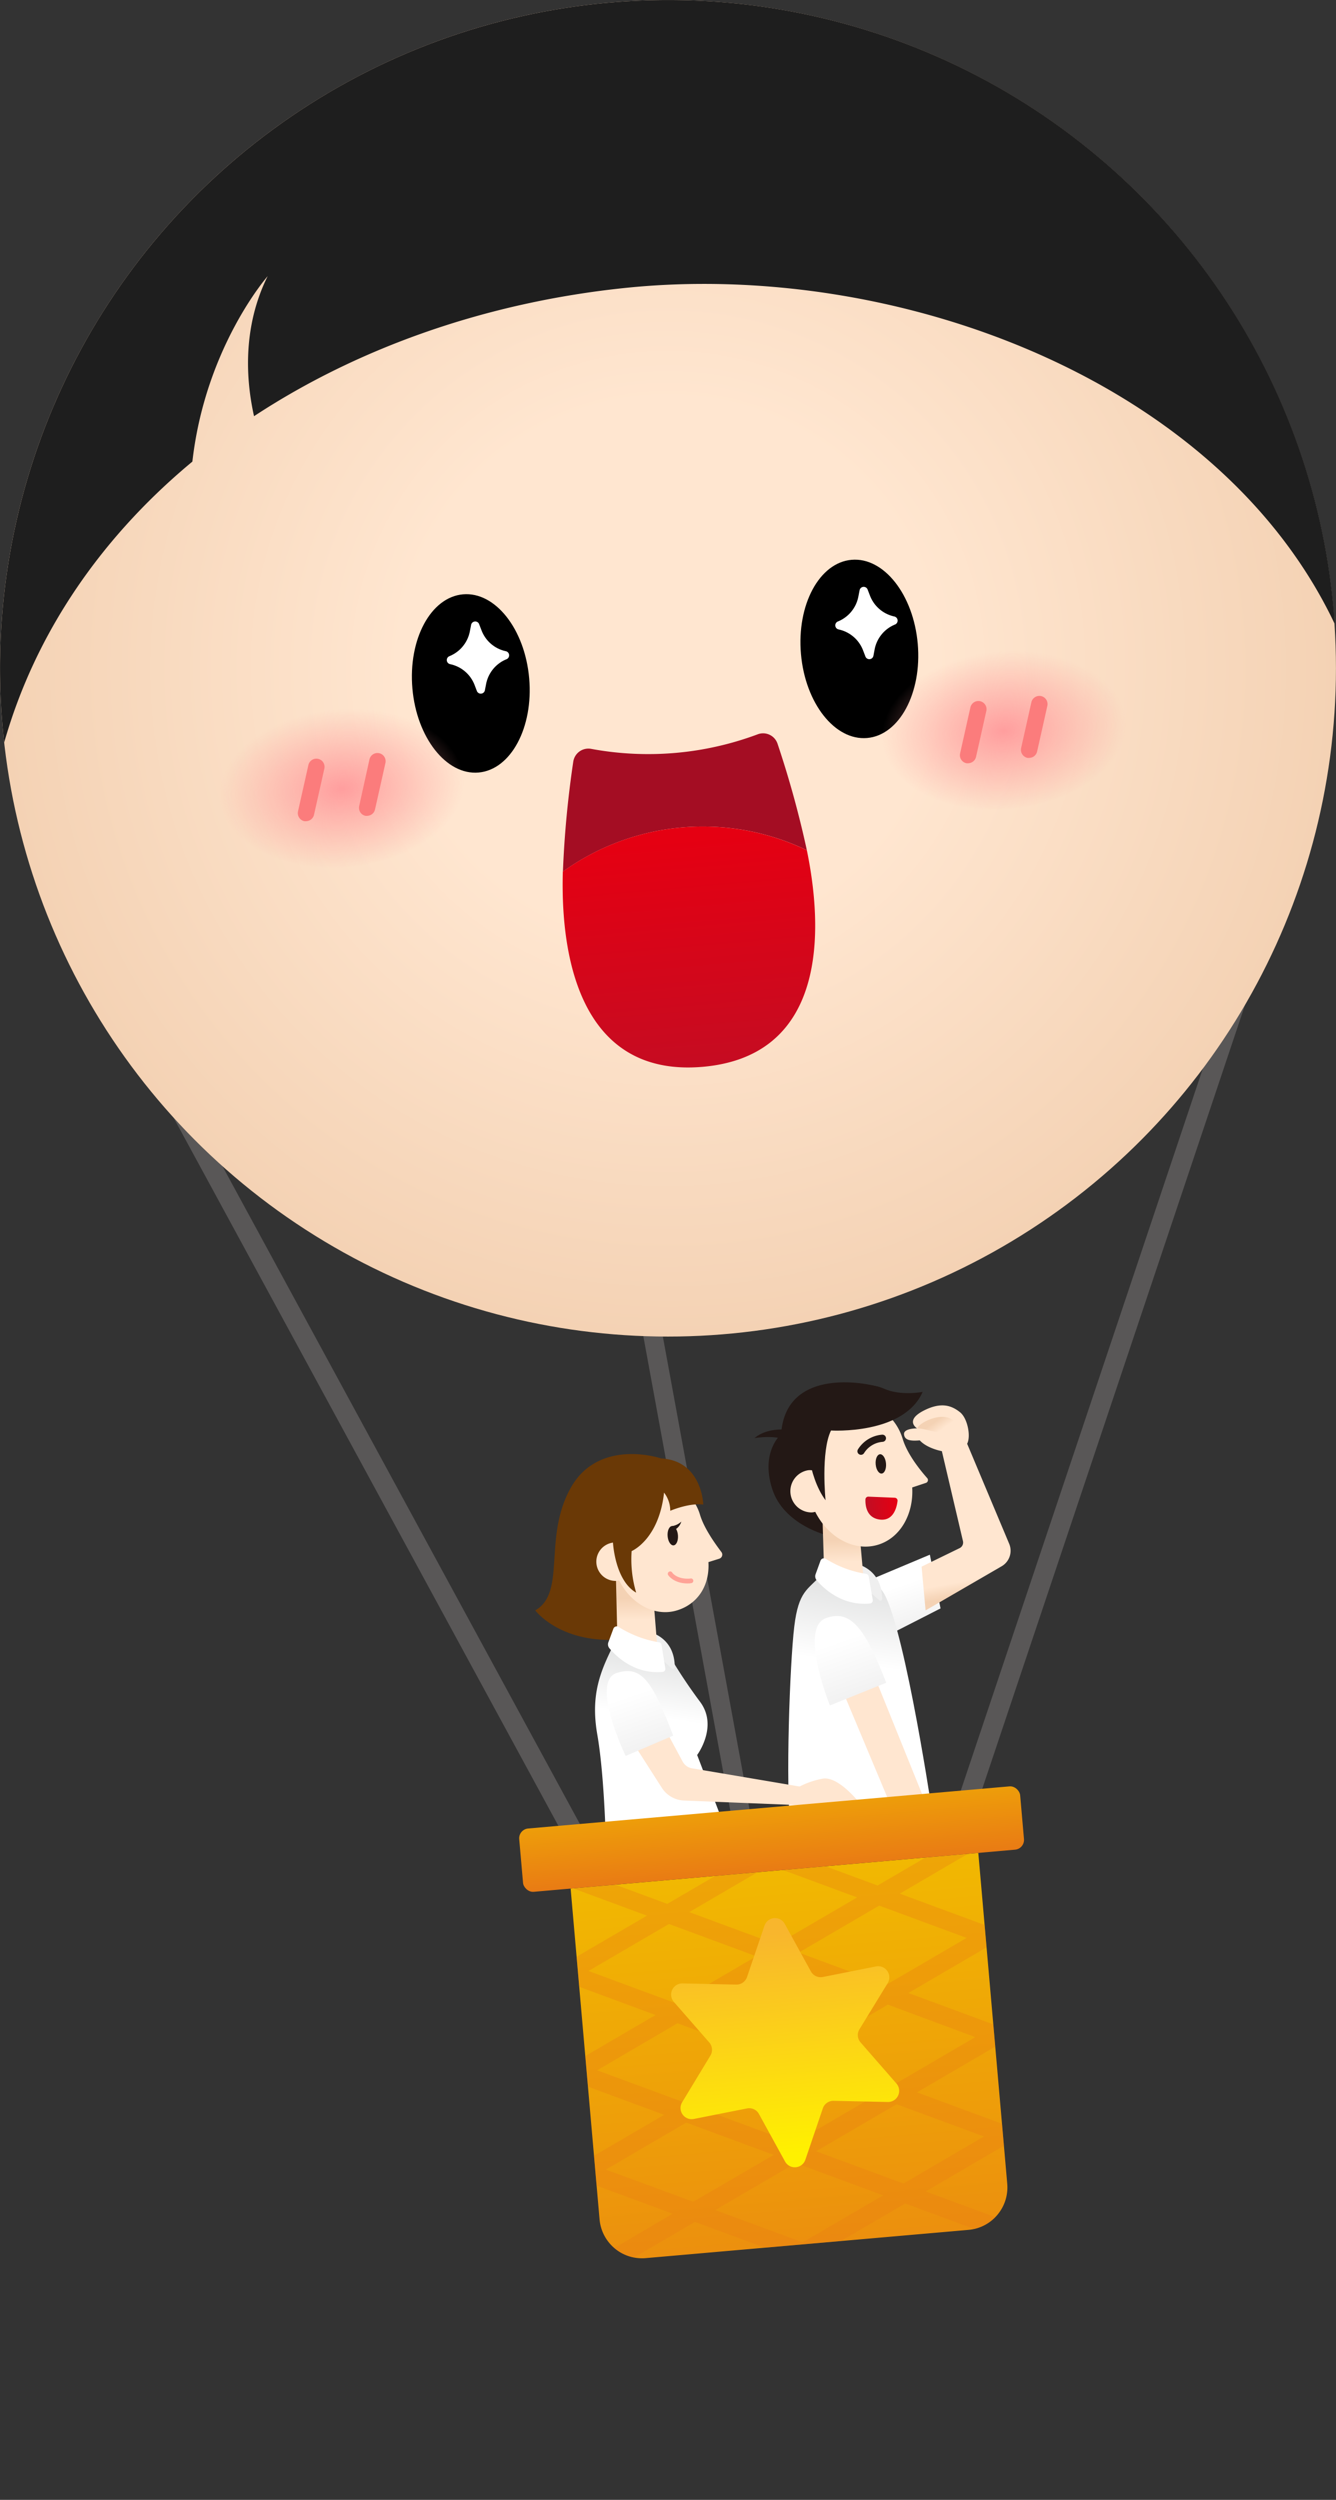
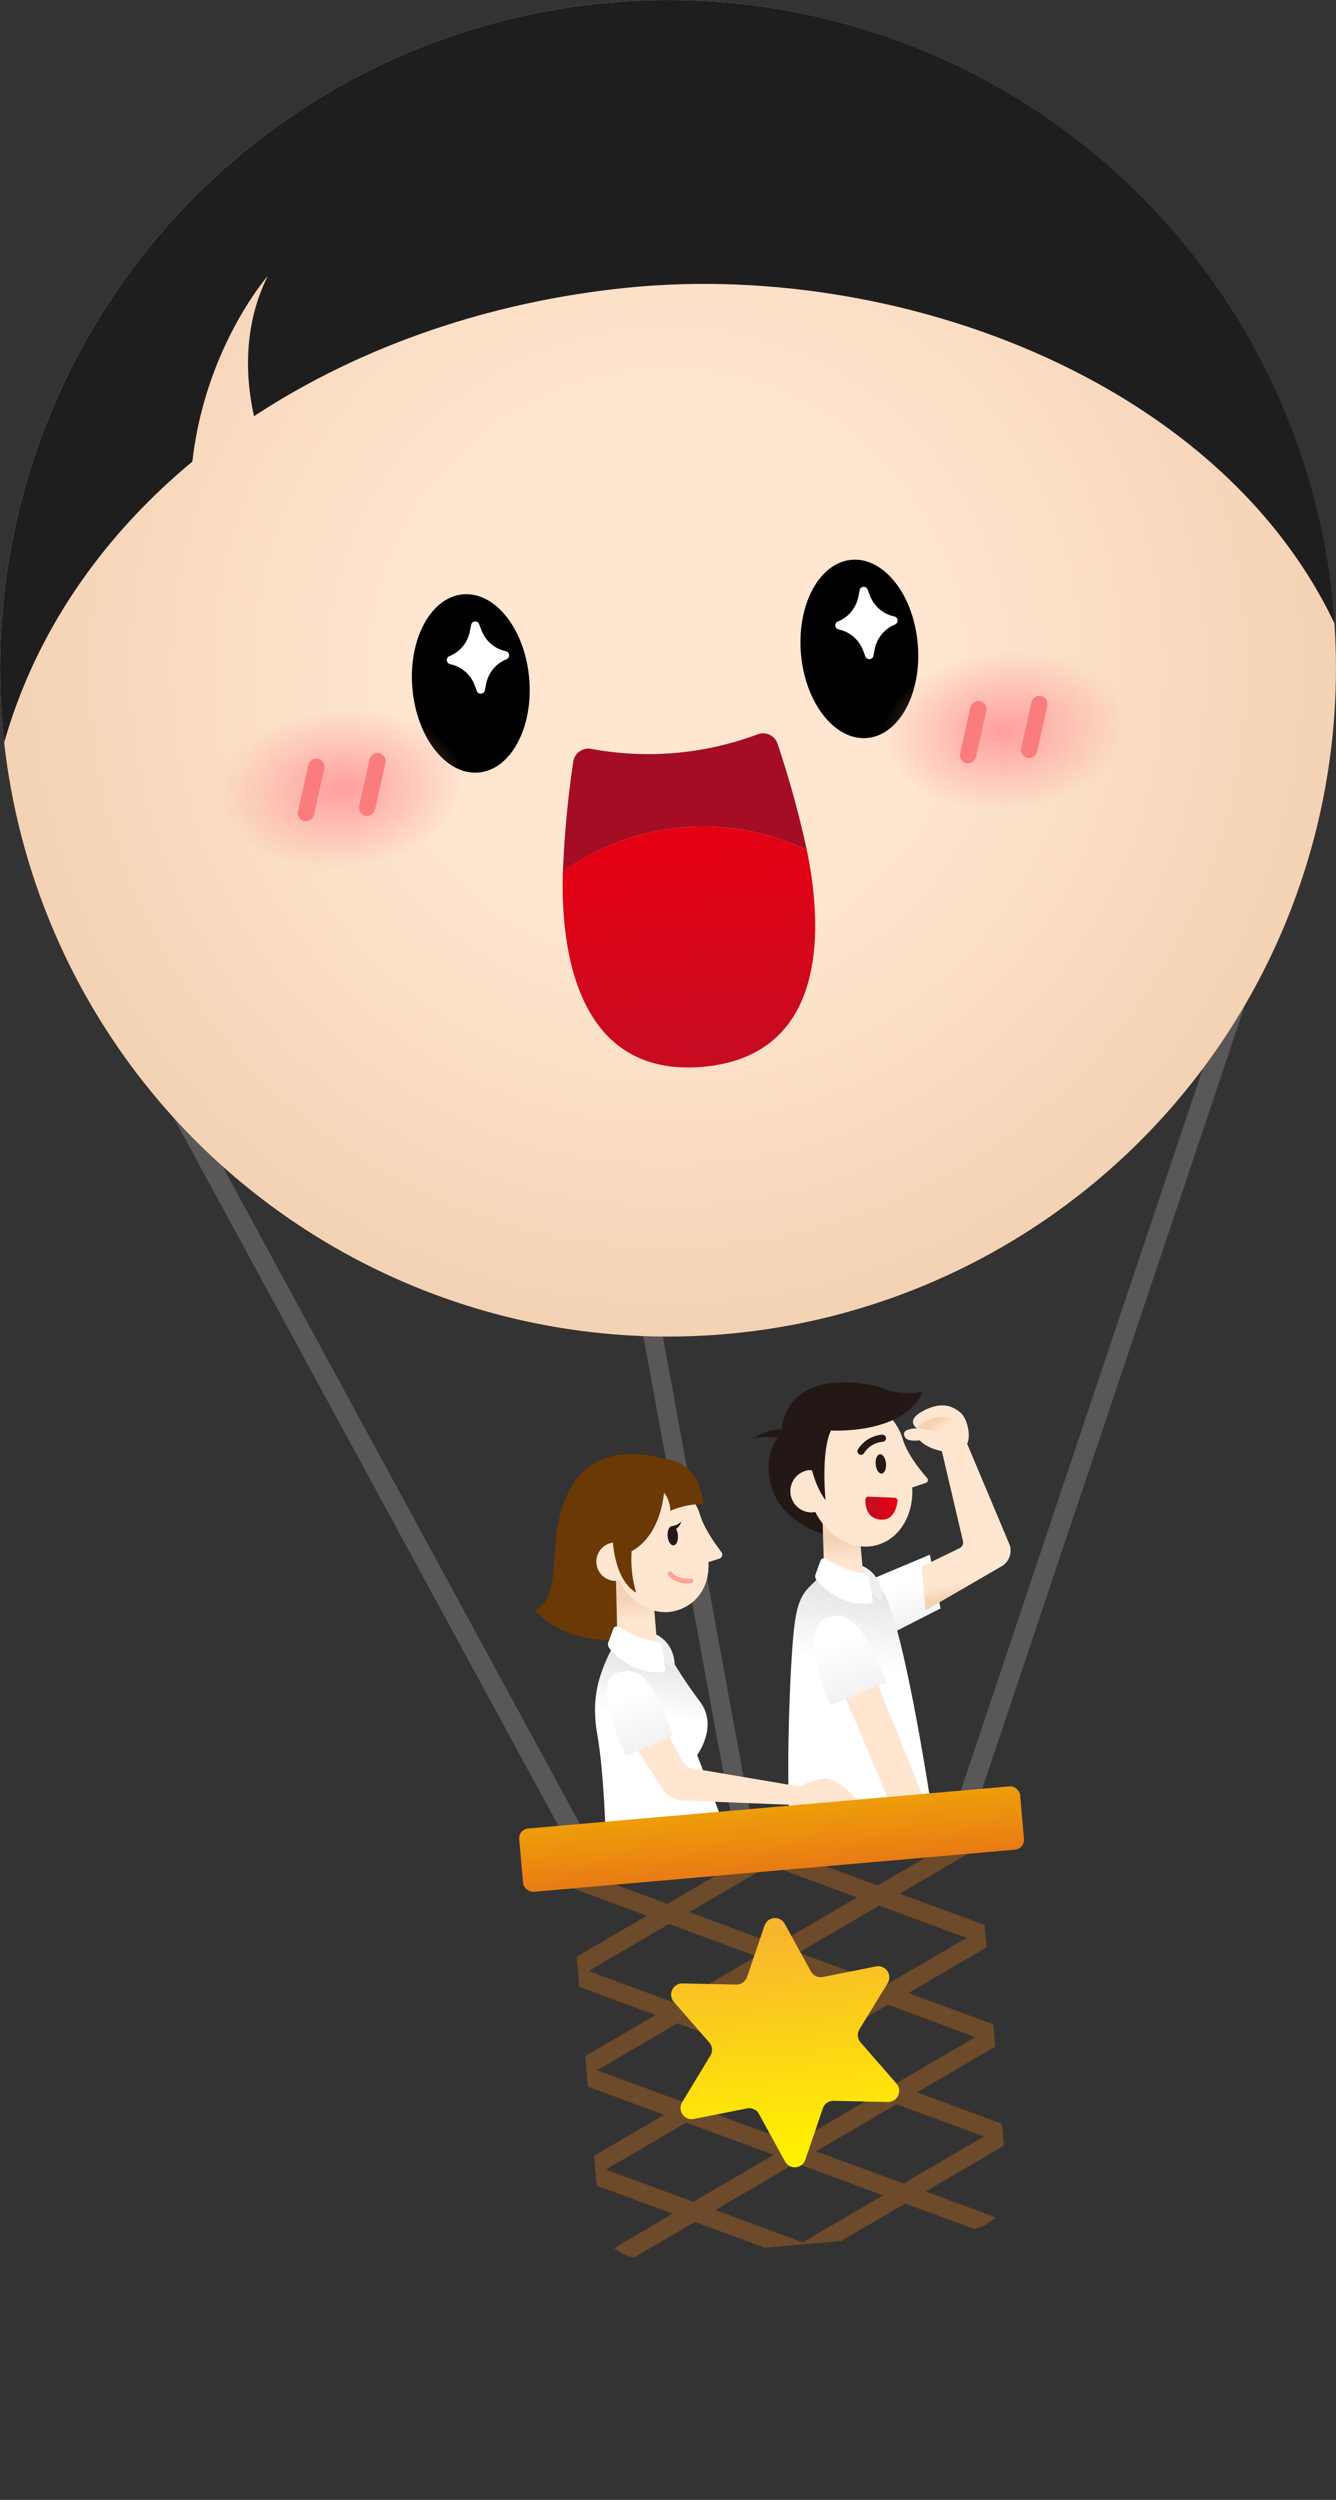
<svg xmlns="http://www.w3.org/2000/svg" xmlns:xlink="http://www.w3.org/1999/xlink" viewBox="0 0 293.82 549.53">
  <rect x="0" y="0" width="293.82" height="549.53" fill="#333333" stroke="none" />
  <defs>
    <style>.cls-1{fill:none;}.cls-2{isolation:isolate;}.cls-3{fill:#595757;}.cls-4{fill:url(#未命名漸層_41);}.cls-5{fill:url(#未命名漸層_50);}.cls-6{fill:#efefef;}.cls-7{fill:#231815;}.cls-8{fill:url(#未命名漸層_26);}.cls-9{fill:#ffe6d0;}.cls-10{fill:url(#未命名漸層_490);}.cls-11{fill:#fff;}.cls-12{fill:url(#未命名漸層_26-2);}.cls-13{fill:url(#未命名漸層_41-2);}.cls-14{fill:url(#未命名漸層_26-3);}.cls-15{fill:url(#未命名漸層_26-4);}.cls-16{fill:url(#未命名漸層_50-2);}.cls-17{fill:#6a3906;}.cls-18{fill:url(#未命名漸層_26-5);}.cls-19{fill:#ffa397;}.cls-20{fill:url(#未命名漸層_41-3);}.cls-21{fill:url(#未命名漸層_173);}.cls-22{fill:url(#未命名漸層_2);}.cls-23{opacity:0.32;mix-blend-mode:multiply;}.cls-24{clip-path:url(#clip-path);}.cls-25{fill:#e97b14;}.cls-26{fill:url(#未命名漸層_2-2);}.cls-27{fill:#a40d23;}.cls-28{fill:url(#未命名漸層_490-2);}.cls-29{fill:url(#未命名漸層_482);}.cls-30{fill:#fb7c7c;}.cls-31{fill:url(#未命名漸層_482-2);}.cls-32{fill:url(#未命名漸層_339);}.cls-33{fill:#1e1e1e;}</style>
    <linearGradient id="未命名漸層_41" x1="192.65" y1="314.34" x2="189.86" y2="303.47" gradientTransform="translate(-18.87 63.16) rotate(-5)" gradientUnits="userSpaceOnUse">
      <stop offset="0" stop-color="#efefef" />
      <stop offset="1" stop-color="#fff" />
    </linearGradient>
    <linearGradient id="未命名漸層_50" x1="187.87" y1="299.61" x2="182.93" y2="320.3" gradientTransform="translate(-18.87 63.16) rotate(-5)" gradientUnits="userSpaceOnUse">
      <stop offset="0" stop-color="#dcdddd" />
      <stop offset="1" stop-color="#fff" />
    </linearGradient>
    <linearGradient id="未命名漸層_26" x1="179" y1="300.15" x2="179.52" y2="292.1" gradientTransform="translate(-18.87 63.16) rotate(-5)" gradientUnits="userSpaceOnUse">
      <stop offset="0.4" stop-color="#ffe6d0" />
      <stop offset="1" stop-color="#f4d2b4" />
    </linearGradient>
    <linearGradient id="未命名漸層_490" x1="191.76" y1="285.84" x2="185.42" y2="285.71" gradientTransform="translate(-18.87 63.16) rotate(-5)" gradientUnits="userSpaceOnUse">
      <stop offset="0" stop-color="#e50012" />
      <stop offset="1" stop-color="#c20d23" />
    </linearGradient>
    <linearGradient id="未命名漸層_26-2" x1="190.86" y1="355.99" x2="191.38" y2="361.07" xlink:href="#未命名漸層_26" />
    <linearGradient id="未命名漸層_41-2" x1="180.5" y1="328.83" x2="176.74" y2="314.12" xlink:href="#未命名漸層_41" />
    <linearGradient id="未命名漸層_26-3" x1="205.93" y1="301.27" x2="206.46" y2="306.34" xlink:href="#未命名漸層_26" />
    <linearGradient id="未命名漸層_26-4" x1="203.62" y1="271.41" x2="201.69" y2="268.12" xlink:href="#未命名漸層_26" />
    <linearGradient id="未命名漸層_50-2" x1="142.48" y1="312.04" x2="138.41" y2="329.1" gradientTransform="translate(-17.34 60.97) rotate(-4.59)" xlink:href="#未命名漸層_50" />
    <linearGradient id="未命名漸層_26-5" x1="133.06" y1="310.02" x2="133.58" y2="301.97" gradientTransform="translate(-17.34 60.97) rotate(-4.59)" xlink:href="#未命名漸層_26" />
    <linearGradient id="未命名漸層_41-3" x1="134.37" y1="337.39" x2="130.7" y2="323.04" gradientTransform="translate(-17.34 60.97) rotate(-4.59)" xlink:href="#未命名漸層_41" />
    <radialGradient id="未命名漸層_173" cx="157.69" cy="160.83" r="146.9" gradientTransform="translate(-26.73 3.44) rotate(-6)" xlink:href="#未命名漸層_26" />
    <linearGradient id="未命名漸層_2" x1="162.08" y1="443.84" x2="162.08" y2="309.3" gradientTransform="translate(11.81 91.79)" gradientUnits="userSpaceOnUse">
      <stop offset="0" stop-color="#e97b14" />
      <stop offset="1" stop-color="#f2bd00" />
    </linearGradient>
    <clipPath id="clip-path">
      <path class="cls-1" d="M128.91,411.07h90a0,0,0,0,1,0,0v73a9.37,9.37,0,0,1-9.37,9.37H138.28a9.37,9.37,0,0,1-9.37-9.37v-73A0,0,0,0,1,128.91,411.07Z" transform="translate(-38.75 16.88) rotate(-5)" />
    </clipPath>
    <linearGradient id="未命名漸層_2-2" x1="162.08" y1="319.28" x2="162.08" y2="292.48" gradientTransform="translate(7.61 91.98)" xlink:href="#未命名漸層_2" />
    <linearGradient id="未命名漸層_490-2" x1="157.85" y1="135.54" x2="157.85" y2="191.64" xlink:href="#未命名漸層_490" />
    <radialGradient id="未命名漸層_482" cx="84.08" cy="117.69" r="26.91" gradientTransform="translate(-8.93 96.9) scale(1 0.65)" gradientUnits="userSpaceOnUse">
      <stop offset="0" stop-color="#ff9e9e" />
      <stop offset="1" stop-color="#ff9e9e" stop-opacity="0" />
    </radialGradient>
    <radialGradient id="未命名漸層_482-2" cx="230.23" cy="117.69" r="26.91" gradientTransform="translate(-9.48 84.16) scale(1 0.65)" xlink:href="#未命名漸層_482" />
    <linearGradient id="未命名漸層_339" x1="159.07" y1="428.45" x2="159.07" y2="379.74" gradientTransform="translate(-21.04 60.55) rotate(-5)" gradientUnits="userSpaceOnUse">
      <stop offset="0" stop-color="#fff100" />
      <stop offset="1" stop-color="#f8b62d" />
    </linearGradient>
  </defs>
  <title>資產 4</title>
  <g class="cls-2">
    <g id="圖層_2" data-name="圖層 2">
      <g id="圖層_2-2" data-name="圖層 2">
        <path class="cls-3" d="M164.35,407.87a2.1,2.1,0,0,1-2.25-1.72L135.78,262.62a2.1,2.1,0,1,1,4.14-.76l26.32,143.53a2.11,2.11,0,0,1-1.69,2.46Z" />
        <path class="cls-4" d="M204.5,341.76l2.35,11.81L196.21,359a3.49,3.49,0,0,1-4.18-.77l-3.24-3.63a4.34,4.34,0,0,1,1.55-6.89Z" />
        <path class="cls-5" d="M180.48,346.34c-2.77,3.14-4.86,3.28-5.81,11.28s-1.95,34.7-.79,44.42c0,0,20.6,3.47,30.85-5.46,0,0-6.61-43.84-11.22-47.45S180.48,346.34,180.48,346.34Z" />
        <path class="cls-6" d="M187.83,343.65s6.1.81,6.18,7.82a.39.39,0,0,1-.65.3l-3.94-3.47Z" />
        <path class="cls-7" d="M185.87,323.4c2.13-5.85,13.2-17,7.2-18.59s-20.46-2.77-21.28,10.47c0,0-4.54,3.76-2,11.91s12.37,10.38,12.37,10.38Z" />
        <polygon class="cls-8" points="180.86 332.84 181.29 346.86 190.13 349.42 189.03 336.96 180.86 332.84" />
        <path class="cls-9" d="M198.48,316.17a11.8,11.8,0,0,0-9.4-8.15c-10.18,3-10.31,11.82-9.94,15.29a4,4,0,0,0-1.39-.12,4.67,4.67,0,0,0,.82,9.28,4.16,4.16,0,0,0,.72-.13c2.86,5.67,8.6,8.83,13.82,7.23,4.91-1.5,7.84-6.74,7.51-12.59l3-1a.65.65,0,0,0,.29-1.06C202.57,323.4,199.51,319.73,198.48,316.17Z" />
        <ellipse class="cls-7" cx="193.72" cy="321.8" rx="1.14" ry="2.13" transform="translate(-27.31 18.11) rotate(-5)" />
        <path class="cls-10" d="M191,329l5.78.24a.64.64,0,0,1,.61.73c-.17,1.4-.9,4.42-3.87,4.07s-3.23-3.13-3.19-4.42A.63.63,0,0,1,191,329Z" />
        <path class="cls-7" d="M189.42,319.8a.73.73,0,0,1-.43-.09.77.77,0,0,1-.33-1.06,6.91,6.91,0,0,1,5.32-3.27.79.79,0,0,1,.87.7.8.8,0,0,1-.7.87,5.31,5.31,0,0,0-4.1,2.44A.79.79,0,0,1,189.42,319.8Z" />
        <path class="cls-7" d="M177.36,314.93s.11,9.39,4.2,14.86c0,0-1.08-10.66,1.2-15.33,0,0,16,1,20.16-8.49,0,0-4.79.95-8.49-.7S178.42,303,177.36,314.93Z" />
        <path class="cls-7" d="M175,314.54s-5.52-1.36-9.08,1.59c0,0,5-.9,7.91.82Z" />
        <path class="cls-11" d="M180.46,343.05l-1.09,3a1.32,1.32,0,0,0,.23,1.32c1.35,1.61,5.47,5.73,11.74,5.12a.68.68,0,0,0,.6-.77l-.89-5.2a.66.66,0,0,0-.55-.54,23.51,23.51,0,0,1-8.87-3.3A.8.8,0,0,0,180.46,343.05Z" />
        <path class="cls-12" d="M185.25,371.52l13.33,31.78s-.24,3.05,2,3.91,2.67-.63,4,0,7.82-1.26,8.9-2.16c1.39-1.17.38-4.65-3-6a5.37,5.37,0,0,0-5,.37.51.51,0,0,1-.75-.24l-12.37-30.6a3.69,3.69,0,0,0-5-1.94l-.34.17A3.67,3.67,0,0,0,185.25,371.52Z" />
        <path class="cls-13" d="M181.57,355.74c5.35-2,8.55,1.81,13.33,14.16l-12.38,5S175.69,358,181.57,355.74Z" />
        <path class="cls-14" d="M202.68,344.39l8.36-4.07a1.37,1.37,0,0,0,.74-1.55L207.14,319s-3.21-.57-4.86-2.37c-2,.17-3.34,0-3.46-1.34s2.87-1.3,2.87-1.3-2.77-1.69,1.36-3.85,6.43-1,8.08.3,2.44,5.28,1.57,6.93l9.25,22a3.94,3.94,0,0,1-1.66,4.93L203.56,354Z" />
-         <path class="cls-15" d="M201.69,314c.55-1.18,3.68-2.75,6-2.52s3.22,2,2.59,2.84C208.08,316.24,204.42,314,201.69,314Z" />
+         <path class="cls-15" d="M201.69,314c.55-1.18,3.68-2.75,6-2.52s3.22,2,2.59,2.84C208.08,316.24,204.42,314,201.69,314" />
        <path class="cls-16" d="M135.48,360.42c-2.82,5.89-5.82,11.13-4.12,20.87s1.95,26.17,1.95,26.17l26.49-4.75-6.48-16.92s4.71-6.3.63-11.71a111.92,111.92,0,0,1-6.95-10.5Z" />
        <path class="cls-6" d="M142.28,358.62s6.09.85,6.12,7.86a.4.4,0,0,1-.66.3l-3.9-3.51Z" />
        <path class="cls-17" d="M125.55,327c-6.22,11-.91,23.07-7.84,27,0,0,5.17,7,17.77,6.47,0,0,3.44-3.17,1.48-8.67s-2.32-8.1-2.15-12.65c0,0-3.63-17,10.63-18.53C145.44,320.57,131.78,316,125.55,327Z" />
        <polygon class="cls-18" points="135.43 345.6 135.76 359.61 144.57 362.24 143.57 349.77 135.43 345.6" />
        <path class="cls-9" d="M153.91,332.85a10.77,10.77,0,0,0-8.57-7.44c-9.38,2.64-9.56,10.65-9.25,13.8a3.9,3.9,0,0,0-1.28-.11,4.23,4.23,0,0,0,.68,8.42,3.76,3.76,0,0,0,.67-.12c2.58,5.16,7.83,8.05,12.64,6.63,4.52-1.33,7.31-5.34,7-10.64l2.39-.75a.94.94,0,0,0,.46-1.47C157.35,339.45,154.78,335.91,153.91,332.85Z" />
        <path class="cls-17" d="M134.81,339.1s.41,8.31,5.1,11a25.68,25.68,0,0,1-1-9.13s6-2.5,7.13-12.86a6.59,6.59,0,0,1,1.37,4s4.07-1.77,7.26-1.37c0,0-.24-9.63-9.24-10.14C130.34,321.78,134.81,339.1,134.81,339.1Z" />
        <ellipse class="cls-7" cx="147.95" cy="337.6" rx="1.14" ry="2.13" transform="translate(-26.53 12.91) rotate(-4.59)" />
        <path class="cls-19" d="M151.86,348.05c-3.49.28-4.85-1.71-4.91-1.8a.52.52,0,0,1,.15-.72.53.53,0,0,1,.73.14c0,.08,1.11,1.56,3.95,1.34a.52.52,0,1,1,.08,1Z" />
        <path class="cls-7" d="M147.78,335.48a3.83,3.83,0,0,0,2.06-1,3,3,0,0,1-1.53,1.85Z" />
        <path class="cls-11" d="M134.91,358l-1.11,3a1.34,1.34,0,0,0,.22,1.33c1.34,1.61,5.43,5.77,11.7,5.2a.65.65,0,0,0,.6-.76l-.84-5.21a.66.66,0,0,0-.55-.54,24,24,0,0,1-8.85-3.36A.78.78,0,0,0,134.91,358Z" />
        <path class="cls-9" d="M134.87,376.32,145.55,393a6.06,6.06,0,0,0,4.87,2.8l26.29,1.06,12.32-.53s-4.75-6.11-8.24-5.31a18.28,18.28,0,0,0-4.94,1.7l-23.66-4a2.86,2.86,0,0,1-2.05-1.47L142,372.14a4.13,4.13,0,0,0-6.09-1.39h0A4.13,4.13,0,0,0,134.87,376.32Z" />
        <path class="cls-20" d="M135.69,367.74c5.22-1.61,7.67,1.4,12.36,13.79L137.6,386S129.68,369.59,135.69,367.74Z" />
        <rect class="cls-3" x="132.49" y="287.01" width="232.22" height="4.35" transform="translate(-104.61 432.95) rotate(-71.46)" />
        <rect class="cls-3" x="70.47" y="188.47" width="4.35" height="232.22" transform="translate(-136.64 71.67) rotate(-28.53)" />
        <circle class="cls-21" cx="146.91" cy="146.91" r="146.9" />
        <ellipse cx="103.54" cy="150.23" rx="12.89" ry="19.66" transform="translate(-12.7 9.6) rotate(-5)" />
        <path class="cls-11" d="M106.92,150.3l-.28,1.43a.92.92,0,0,1-1.77.15l-.52-1.36A7.37,7.37,0,0,0,99,146h0a.92.92,0,0,1-.15-1.76h0a7.4,7.4,0,0,0,4.48-5.44l.28-1.43a.92.92,0,0,1,1.77-.15l.52,1.35a7.36,7.36,0,0,0,5.35,4.58h0a.93.93,0,0,1,.16,1.76h0A7.38,7.38,0,0,0,106.92,150.3Z" />
        <ellipse cx="188.99" cy="142.65" rx="12.89" ry="19.66" transform="translate(-11.71 17.01) rotate(-5)" />
        <path class="cls-11" d="M192.36,142.72l-.27,1.43a.92.92,0,0,1-1.77.15l-.52-1.36a7.39,7.39,0,0,0-5.36-4.57h0a.92.92,0,0,1-.15-1.76h0a7.4,7.4,0,0,0,4.48-5.44l.28-1.43a.92.92,0,0,1,1.76-.15l.52,1.35a7.4,7.4,0,0,0,5.36,4.58h0a.93.93,0,0,1,.16,1.76h0A7.4,7.4,0,0,0,192.36,142.72Z" />
-         <path class="cls-22" d="M128.91,411.07h90a0,0,0,0,1,0,0v73a9.37,9.37,0,0,1-9.37,9.37H138.28a9.37,9.37,0,0,1-9.37-9.37v-73A0,0,0,0,1,128.91,411.07Z" transform="translate(-38.75 16.88) rotate(-5)" />
        <g class="cls-23">
          <g class="cls-24">
            <path class="cls-25" d="M224.87,400.49l-2-3.45L193,414.48l-19.22-7.1L223,378.66l-2-3.45-52,30.38-56.53-20.88L111,388.45l53.45,19.75-17.7,10.32-32.45-12-1.39,3.74,29.37,10.85-17.7,10.33-8.37-3.09-1.39,3.75,5.29,1.95-4.87,2.85,2,3.45,7.71-4.5,19.22,7.1-17.7,10.33-8.37-3.1L116.71,454l5.29,2-4.87,2.84,2,3.45,7.71-4.5,19.22,7.1-17.7,10.33L120,472l-1.39,3.74,5.29,2L119,480.58l2,3.45,7.71-4.5,19.22,7.1L130.3,497l-8.38-3.09-1.39,3.74,5.3,2L121,502.42l2,3.45,7.71-4.51,19.22,7.1-27,15.79,2,3.45,29.88-17.44,19.22,7.1-49.21,28.72,2,3.45,52-30.38L235.36,540l1.39-3.75L183.3,516.54,201,506.21l32.45,12,1.39-3.75L205.47,503.6l17.69-10.33,8.38,3.1,1.39-3.75-5.3-2,4.88-2.84-2-3.45-7.71,4.5-19.22-7.1,17.69-10.33,8.38,3.1,1.39-3.75-5.3-2L230.6,466l-2-3.45-7.71,4.5-19.22-7.1,17.69-10.33,8.38,3.09,1.39-3.75-5.3-1.95,4.88-2.85-2-3.45L219,445.21l-19.22-7.1,17.69-10.33,8.38,3.09,1.39-3.75-5.3-1.95,4.88-2.85-2-3.45-7.71,4.5-19.22-7.1ZM169.28,410l19.22,7.1-17.69,10.33-19.23-7.1Zm-39.86,23.27,17.7-10.33,19.22,7.1-17.7,10.33Zm41.77-1.44,19.22,7.1-17.69,10.33-19.23-7.1Zm-39.86,23.27L149,444.76l19.23,7.1-17.7,10.33Zm41.77-1.44,19.22,7.1-17.69,10.33L155.4,464Zm-39.86,23.27,17.69-10.33,19.23,7.1L152.46,484ZM175,475.49l19.22,7.1-17.69,10.33-19.23-7.1Zm-39.86,23.26,17.7-10.32,19.22,7.1-17.7,10.32Zm43.3,16-19.23-7.1,17.7-10.33,19.22,7.1Zm39.86-23.27-17.7,10.33-19.22-7.1,17.7-10.33Zm-1.91-21.83L198.7,480l-19.22-7.1,17.7-10.33Zm-1.91-21.84-17.7,10.34L177.57,451l17.7-10.33ZM212.58,426l-17.7,10.33-19.22-7.1,17.7-10.33Z" />
          </g>
        </g>
        <rect class="cls-26" x="114.4" y="397.29" width="110.59" height="13.97" rx="2.16" ry="2.16" transform="translate(-34.59 16.33) rotate(-5)" />
        <path class="cls-27" d="M177.45,186.91A220.4,220.4,0,0,0,171,163.49v0a3.35,3.35,0,0,0-4.42-2.05,68.8,68.8,0,0,1-36.5,3.19,3.36,3.36,0,0,0-4,2.79v0a221.2,221.2,0,0,0-2.28,24.18,52.77,52.77,0,0,1,53.67-4.69Z" />
        <path class="cls-28" d="M154.57,234.51c25-2.19,27.36-25.76,22.88-47.6a52.77,52.77,0,0,0-53.67,4.69C123.16,213.89,129.54,236.7,154.57,234.51Z" />
        <ellipse class="cls-29" cx="75.15" cy="173.07" rx="27.01" ry="17.55" transform="translate(-14.8 7.21) rotate(-5)" />
        <path class="cls-30" d="M67.45,180.51a2.07,2.07,0,0,1-.55,0,1.81,1.81,0,0,1-1.36-2.15l2.27-10.12a1.8,1.8,0,1,1,3.51.79l-2.27,10.12A1.82,1.82,0,0,1,67.45,180.51Z" />
        <path class="cls-30" d="M80.88,179.33a1.71,1.71,0,0,1-.55,0A1.8,1.8,0,0,1,79,177.15L81.24,167a1.8,1.8,0,1,1,3.51.79l-2.27,10.12A1.79,1.79,0,0,1,80.88,179.33Z" />
        <ellipse class="cls-31" cx="220.75" cy="160.33" rx="27.01" ry="17.55" transform="translate(-13.13 19.85) rotate(-5)" />
        <path class="cls-30" d="M213.06,167.77a2,2,0,0,1-.55,0,1.8,1.8,0,0,1-1.36-2.15l2.27-10.12a1.79,1.79,0,1,1,3.5.79l-2.27,10.12A1.8,1.8,0,0,1,213.06,167.77Z" />
        <path class="cls-30" d="M226.48,166.59a1.71,1.71,0,0,1-.55,0,1.81,1.81,0,0,1-1.36-2.15l2.27-10.12a1.8,1.8,0,0,1,3.51.79l-2.27,10.12A1.79,1.79,0,0,1,226.48,166.59Z" />
        <path class="cls-32" d="M189.29,449l7.85,9a2.45,2.45,0,0,1-1.89,4.07l-11.92-.26a2.45,2.45,0,0,0-2.37,1.66l-3.84,11.29a2.45,2.45,0,0,1-4.47.39l-5.74-10.45a2.44,2.44,0,0,0-2.62-1.22l-11.7,2.32a2.45,2.45,0,0,1-2.57-3.67l6.18-10.2A2.46,2.46,0,0,0,156,449l-7.86-9A2.46,2.46,0,0,1,150,436l11.92.26a2.46,2.46,0,0,0,2.37-1.66l3.84-11.29a2.44,2.44,0,0,1,4.46-.39l5.75,10.45a2.44,2.44,0,0,0,2.62,1.22l11.69-2.32a2.45,2.45,0,0,1,2.58,3.67L189,446.11A2.44,2.44,0,0,0,189.29,449Z" />
        <path class="cls-33" d="M134.11.57A146.89,146.89,0,0,0,.57,159.71c.1,1.18.22,2.35.35,3.52,6.92-24.36,21.58-45.33,41.39-61.76C45.16,76.29,58.87,60.7,58.87,60.7c-5.59,11.27-4.77,22.89-3,30.79,23.05-15.15,51.17-25,81.37-28.17,59.63-6.27,130.8,20.1,156.29,73.82-.07-1-.14-2-.23-3A146.89,146.89,0,0,0,134.11.57Z" />
      </g>
    </g>
  </g>
</svg>